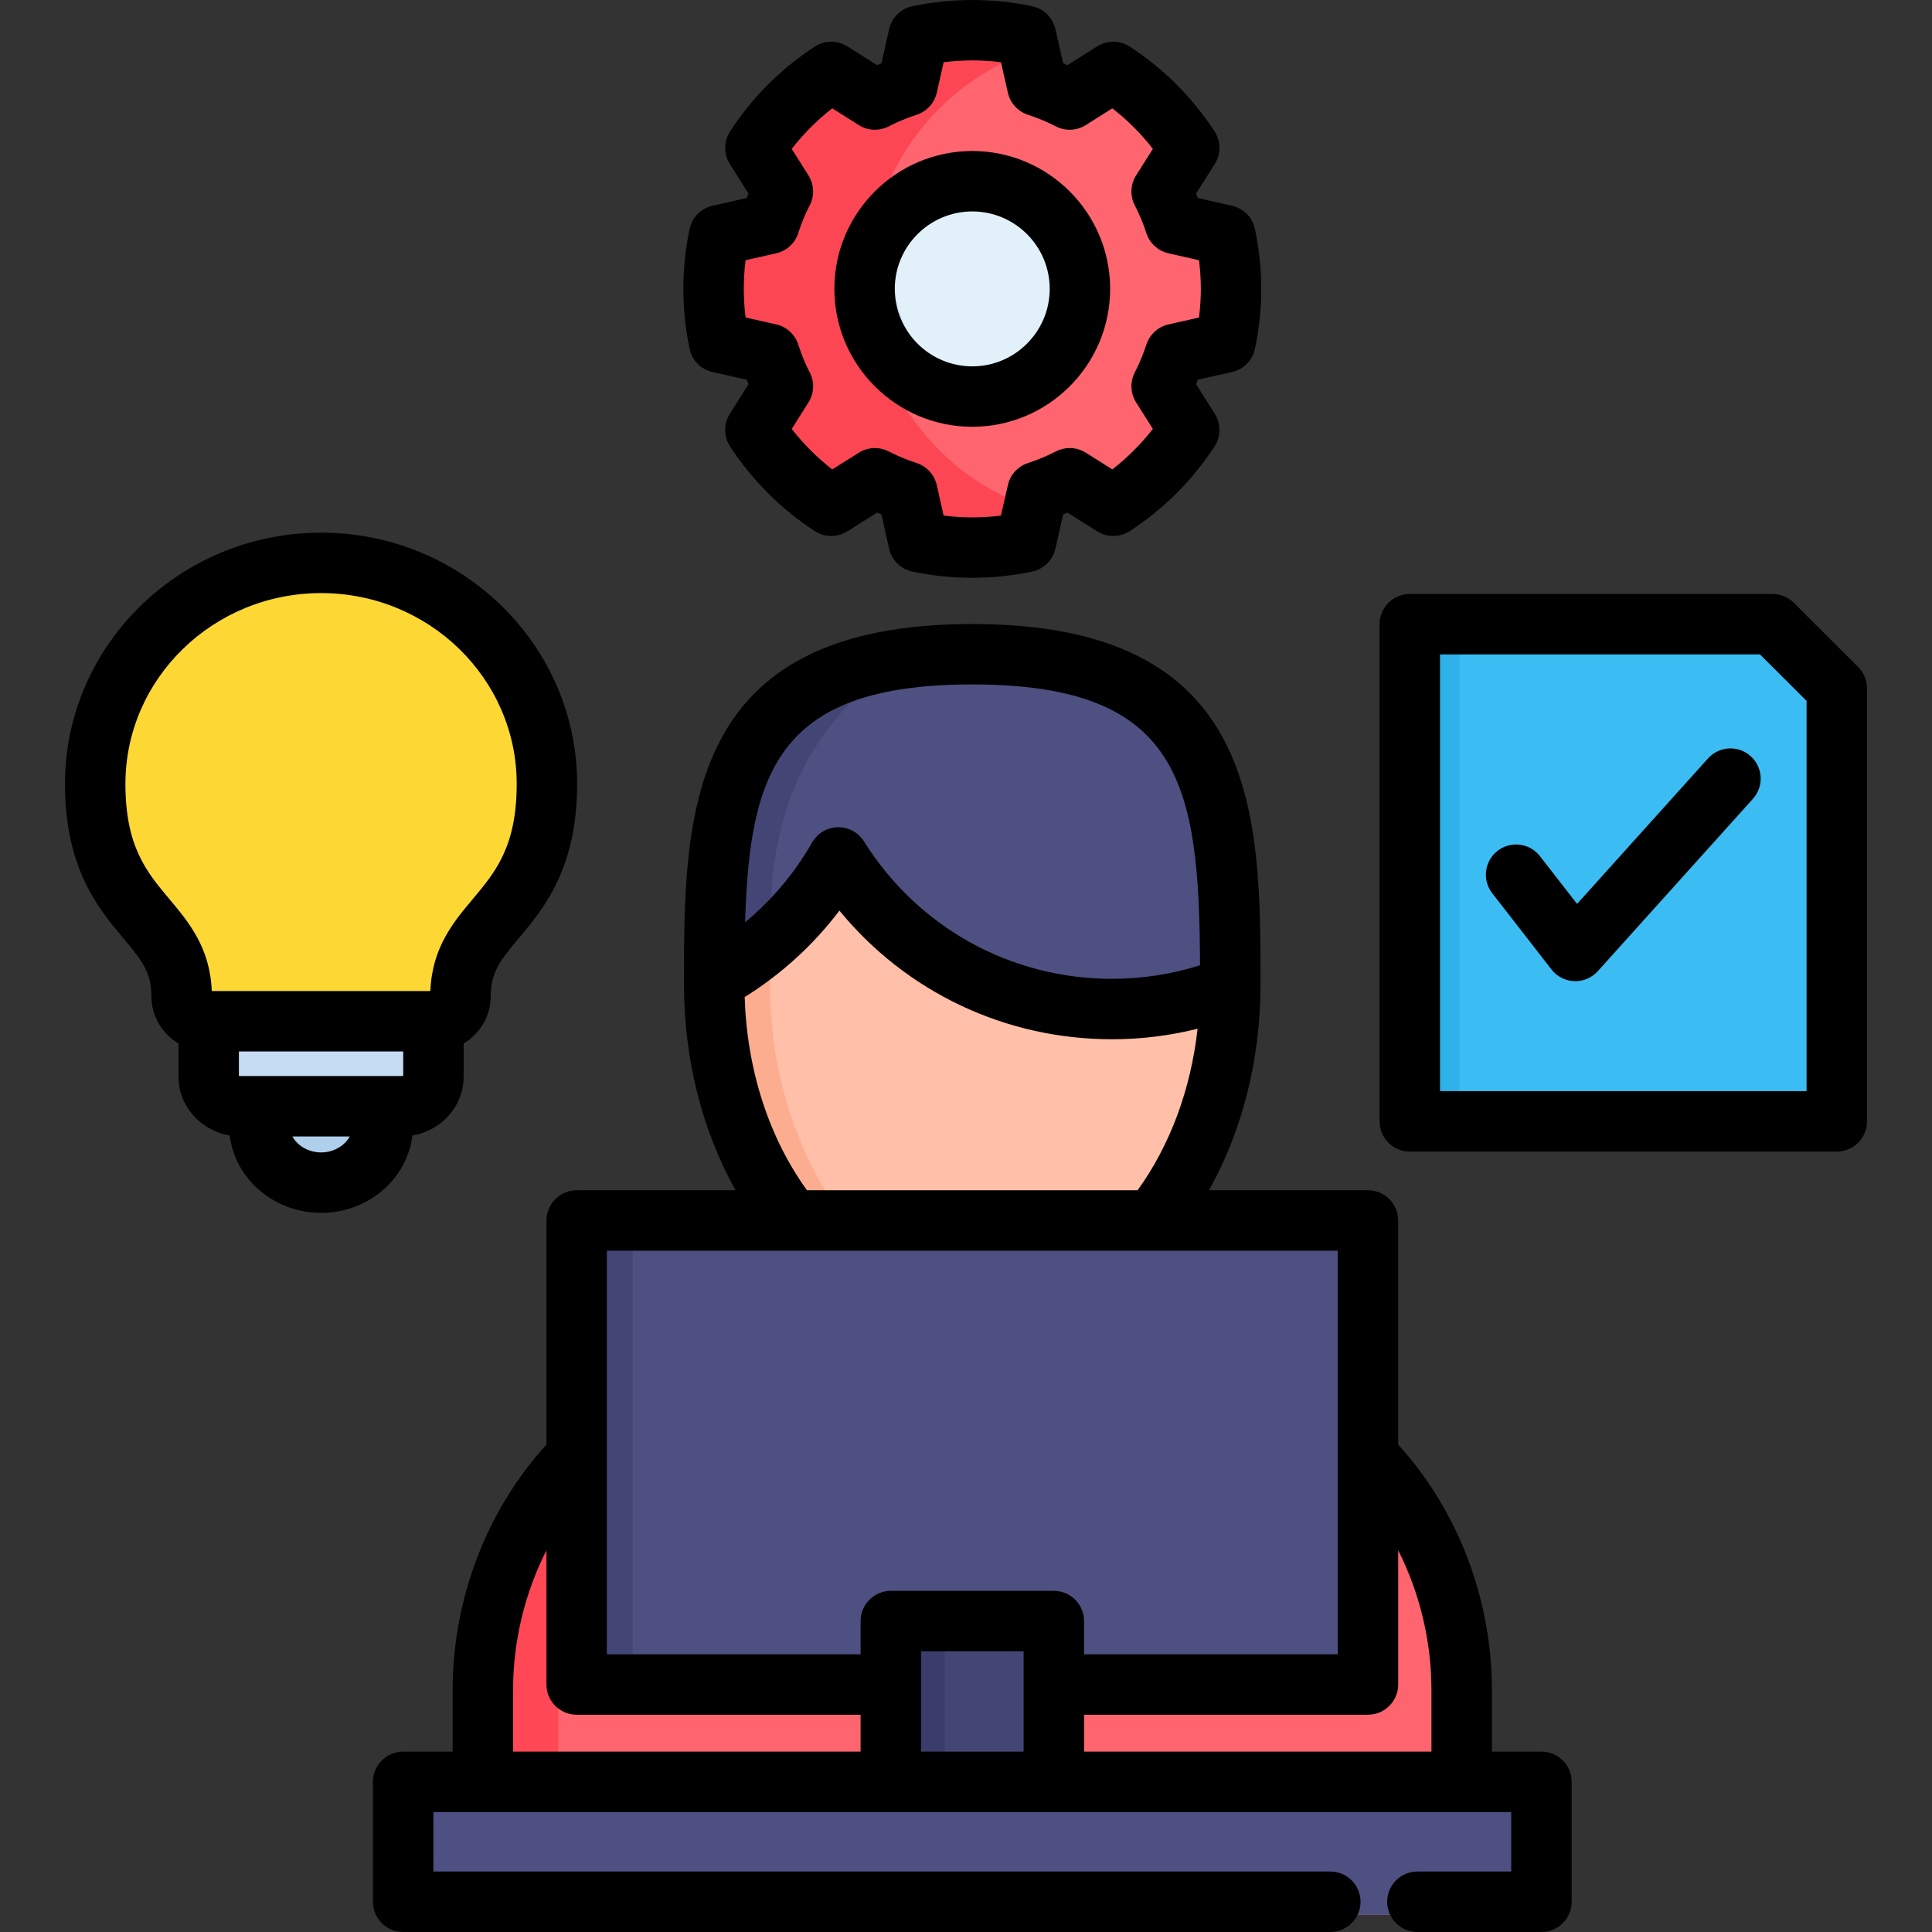
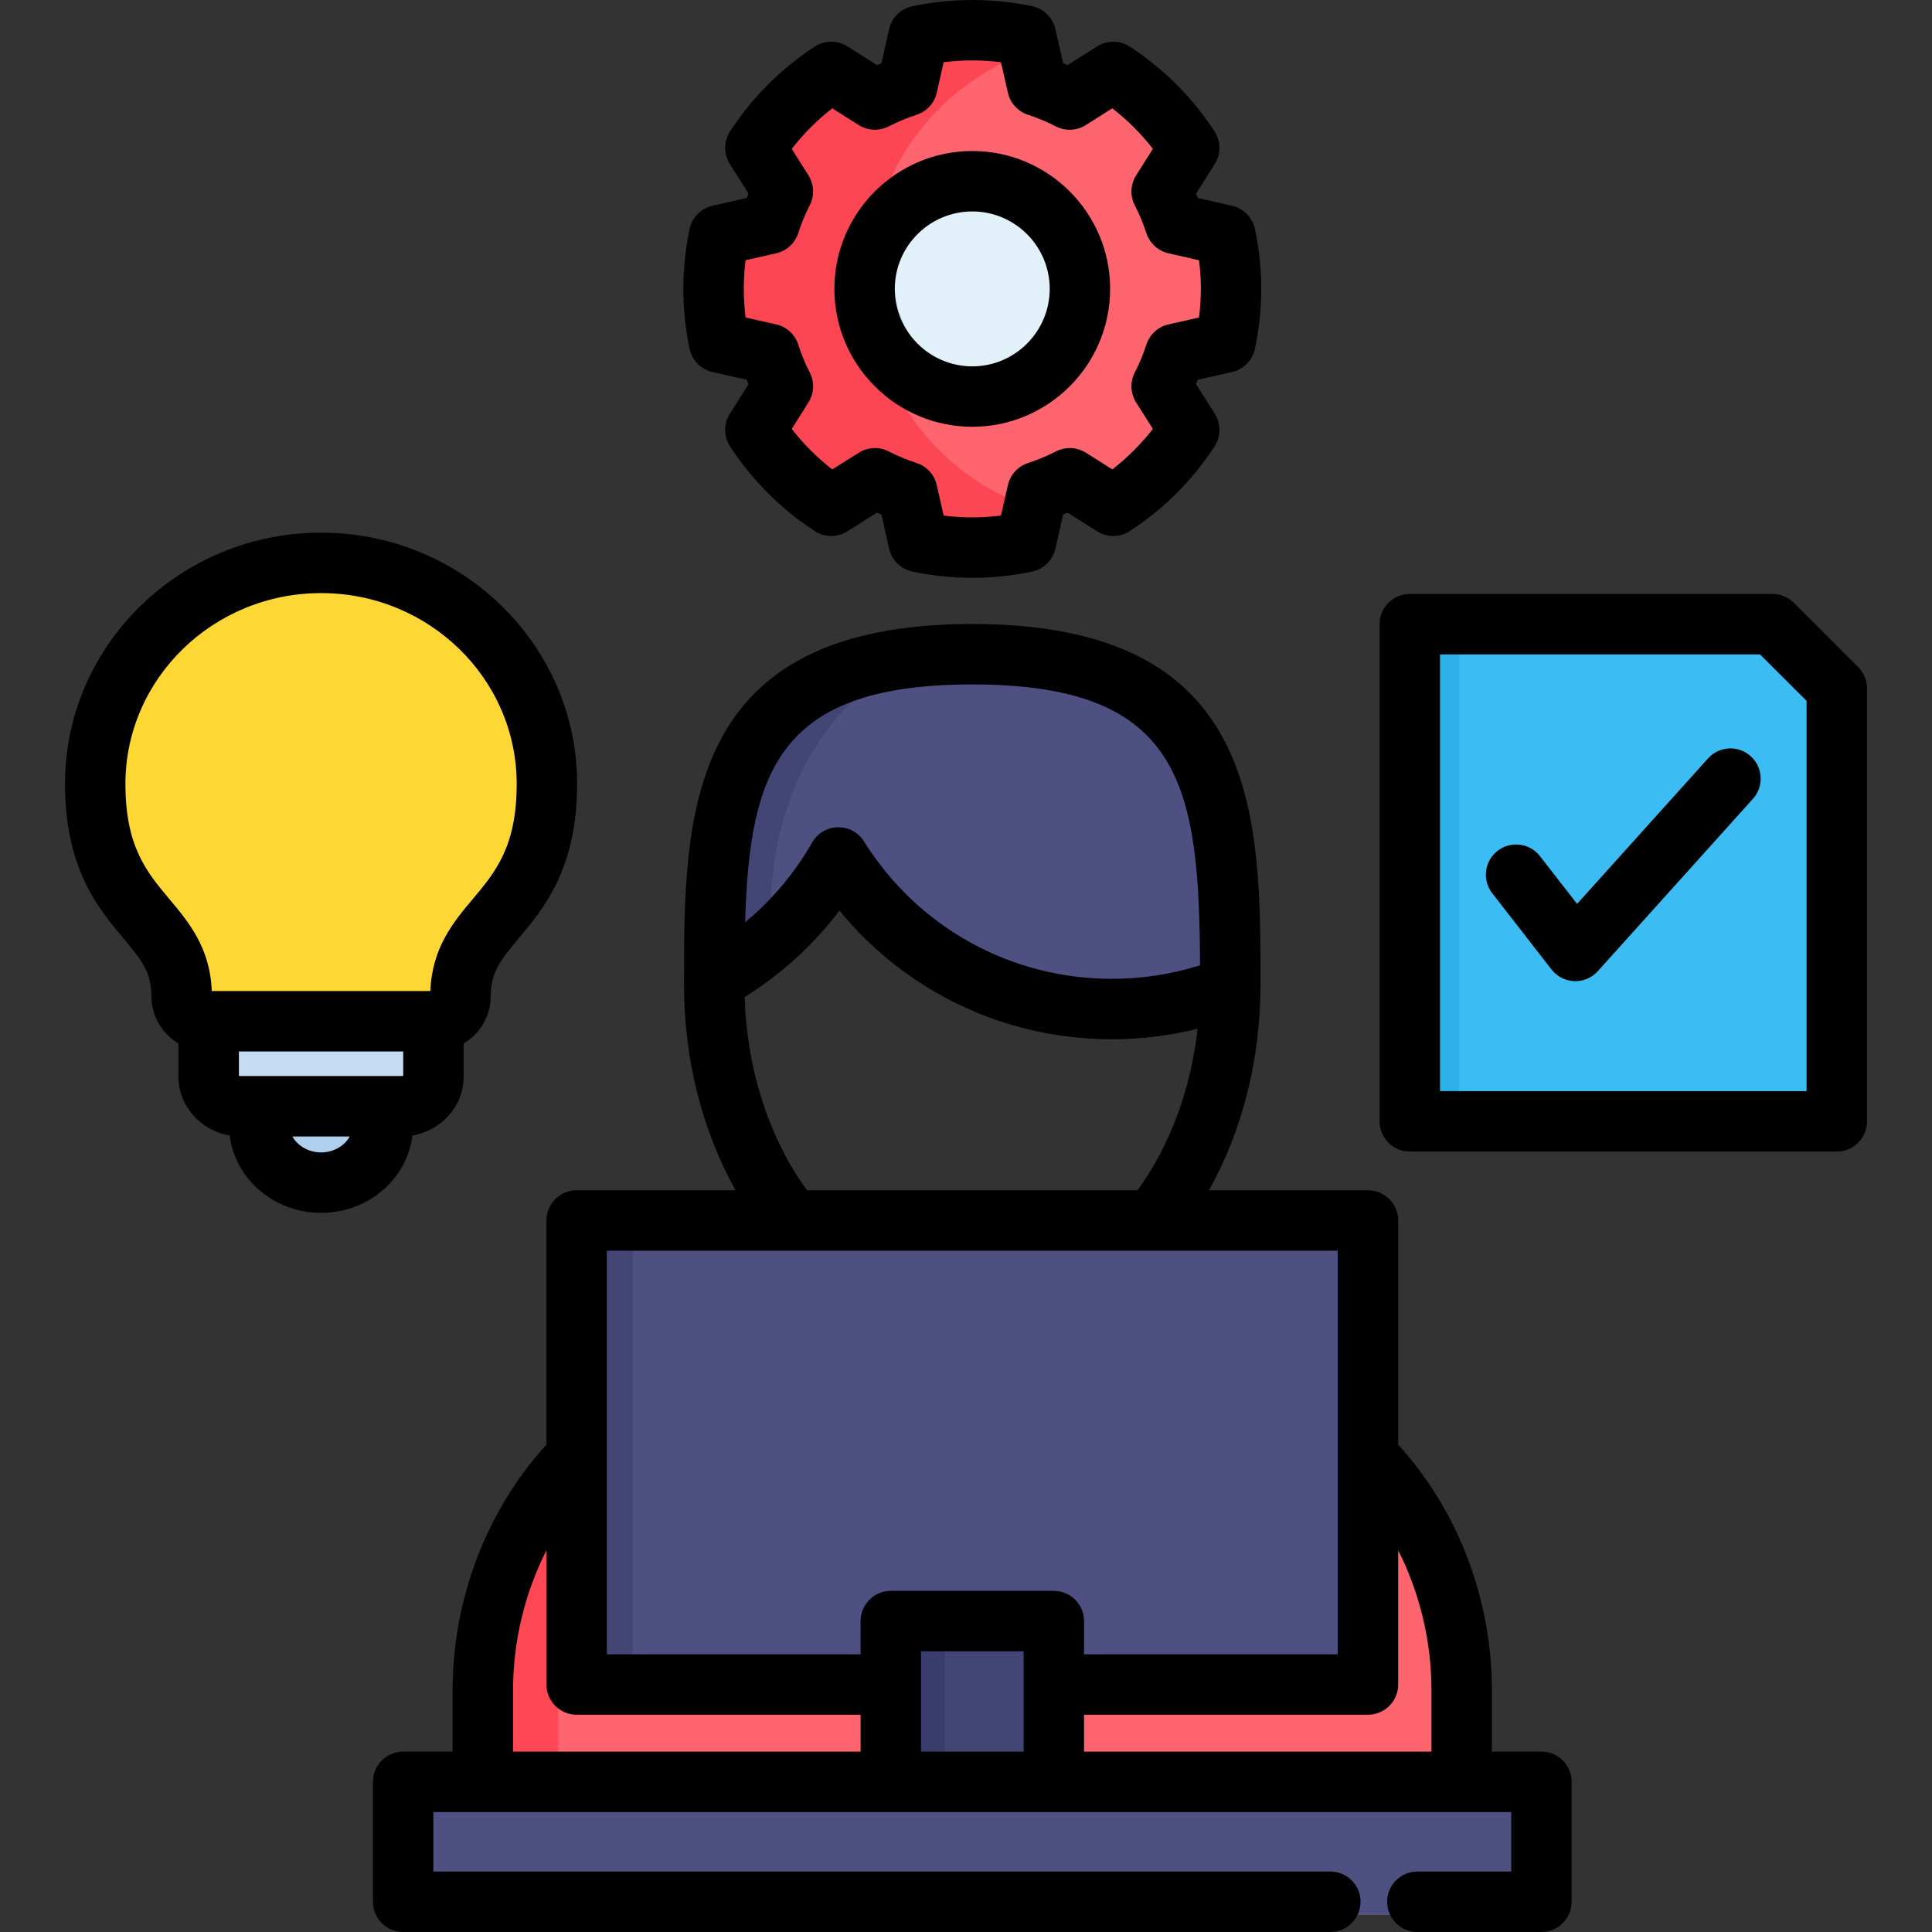
<svg xmlns="http://www.w3.org/2000/svg" width="61" height="61" viewBox="0 0 61 61" fill="none">
  <rect x="0" y="0" width="61" height="61" fill="#333333" stroke="none" />
-   <path fill-rule="evenodd" clip-rule="evenodd" d="M30.702 20.519C38.763 20.519 38.962 25.252 38.962 31.087C38.962 36.926 35.264 41.658 30.702 41.658C26.137 41.658 22.439 36.926 22.439 31.087C22.439 25.252 22.637 20.519 30.702 20.519Z" fill="#FFBFA8" />
-   <path fill-rule="evenodd" clip-rule="evenodd" d="M30.702 20.519C31.024 20.519 31.336 20.526 31.637 20.543C24.497 20.903 24.312 25.485 24.312 31.087C24.312 36.522 27.514 40.994 31.637 41.59C31.329 41.635 31.017 41.658 30.702 41.658C26.137 41.658 22.439 36.926 22.439 31.087C22.439 25.252 22.637 20.519 30.702 20.519Z" fill="#FCAC8F" />
  <path fill-rule="evenodd" clip-rule="evenodd" d="M24.548 43.402H36.852C42.085 43.402 46.369 48.028 46.369 53.686V60.459H15.031V53.686C15.031 48.028 19.316 43.402 24.548 43.402Z" fill="#FF656F" />
  <path fill-rule="evenodd" clip-rule="evenodd" d="M17.627 60.459H15.032V53.686C15.032 48.357 18.833 43.939 23.651 43.446C20.134 45.093 17.627 49.138 17.627 53.84V60.459Z" fill="#FF4756" />
  <path fill-rule="evenodd" clip-rule="evenodd" d="M30.702 20.519C38.763 20.519 38.962 25.252 38.962 31.087V31.163C37.791 31.625 36.51 31.878 35.175 31.878C31.48 31.878 28.24 29.94 26.415 27.026C25.473 28.669 24.096 30.029 22.439 30.947C22.442 25.176 22.702 20.519 30.702 20.519Z" fill="#4D5080" />
  <path fill-rule="evenodd" clip-rule="evenodd" d="M24.319 29.611C23.747 30.121 23.117 30.573 22.439 30.947C22.442 25.652 22.665 21.296 28.873 20.611C25.302 22.776 24.226 25.957 24.319 29.611Z" fill="#434675" />
  <path fill-rule="evenodd" clip-rule="evenodd" d="M18.031 38.648H43.369V53.504H18.031V38.648Z" fill="#4D5080" />
  <path fill-rule="evenodd" clip-rule="evenodd" d="M28.093 51.473H33.308V57.87H28.093V51.473Z" fill="#434675" />
  <path fill-rule="evenodd" clip-rule="evenodd" d="M28.093 51.473H29.825V57.87H28.093V51.473Z" fill="#3A3D6B" />
  <path fill-rule="evenodd" clip-rule="evenodd" d="M12.477 56.62H48.924V60.459H12.477V56.62Z" fill="#4D5080" />
  <path fill-rule="evenodd" clip-rule="evenodd" d="M32.784 2.328C33.14 2.445 33.49 2.588 33.818 2.76L35.215 1.876C36.185 2.51 37.013 3.338 37.647 4.308L36.763 5.705C36.934 6.033 37.078 6.379 37.195 6.739L38.804 7.105C38.921 7.66 38.983 8.232 38.983 8.821C38.983 9.41 38.921 9.985 38.804 10.54L37.195 10.903C37.078 11.263 36.935 11.612 36.763 11.941L37.647 13.338C37.013 14.307 36.185 15.136 35.215 15.766L33.818 14.886C33.49 15.057 33.14 15.201 32.784 15.317L32.418 16.927C31.863 17.043 31.291 17.105 30.702 17.105C30.113 17.105 29.538 17.043 28.983 16.927L28.62 15.317C28.26 15.201 27.911 15.057 27.582 14.886L26.185 15.766C25.216 15.136 24.387 14.307 23.757 13.338L24.637 11.941C24.466 11.612 24.322 11.263 24.206 10.903L22.596 10.54C22.48 9.985 22.418 9.41 22.418 8.821C22.418 8.232 22.48 7.66 22.596 7.105L24.206 6.739C24.322 6.379 24.466 6.033 24.637 5.705L23.757 4.308C24.387 3.338 25.216 2.51 26.185 1.876L27.582 2.76C27.911 2.588 28.26 2.445 28.62 2.328L28.983 0.719C29.538 0.602 30.113 0.541 30.702 0.541C31.291 0.541 31.863 0.602 32.418 0.719L32.784 2.328Z" fill="#FF656F" />
  <path fill-rule="evenodd" clip-rule="evenodd" d="M58.379 21.615V35.474H44.705V19.557H56.321L58.379 21.615Z" fill="#3BBDF3" />
  <path fill-rule="evenodd" clip-rule="evenodd" d="M44.705 19.557H46.078V35.474H44.705V19.557Z" fill="#2EB0E8" />
  <path fill-rule="evenodd" clip-rule="evenodd" d="M18.031 38.648H19.98V53.504H18.031V38.648Z" fill="#434675" />
  <path fill-rule="evenodd" clip-rule="evenodd" d="M11.83 34.717V35.604C11.83 36.611 10.939 37.436 9.85 37.436C8.765 37.436 7.874 36.611 7.874 35.604V34.717H11.83Z" fill="#B0CFED" />
  <path fill-rule="evenodd" clip-rule="evenodd" d="M13.449 32.073V34.046C13.449 34.566 12.99 34.991 12.432 34.991H7.272C6.713 34.991 6.254 34.566 6.254 34.046V32.073H13.449Z" fill="#C5DCF2" />
  <path fill-rule="evenodd" clip-rule="evenodd" d="M8.111 34.991H7.272C6.713 34.991 6.255 34.566 6.255 34.046V32.073H7.093V34.046C7.093 34.566 7.552 34.991 8.111 34.991Z" fill="#B0CFED" />
  <path fill-rule="evenodd" clip-rule="evenodd" d="M9.85 17.595C13.847 17.595 17.083 20.762 17.083 24.67C17.083 28.889 14.316 28.875 14.316 31.471C14.316 31.909 13.949 32.269 13.497 32.269H6.203C5.755 32.269 5.388 31.909 5.388 31.471C5.388 28.875 2.621 28.889 2.621 24.67C2.621 20.762 5.857 17.595 9.85 17.595Z" fill="#FDD835" />
  <path fill-rule="evenodd" clip-rule="evenodd" d="M9.85 17.595C10.035 17.595 10.216 17.602 10.395 17.615C6.655 17.886 3.707 20.94 3.707 24.67C3.707 28.889 6.477 28.875 6.477 31.471C6.477 31.909 6.843 32.269 7.292 32.269H6.203C5.754 32.269 5.388 31.909 5.388 31.471C5.388 28.875 2.621 28.889 2.621 24.67C2.621 20.762 5.857 17.595 9.85 17.595Z" fill="#FBC02D" />
  <path fill-rule="evenodd" clip-rule="evenodd" d="M32.616 16.05L32.418 16.927C31.863 17.043 31.291 17.105 30.702 17.105C30.113 17.105 29.538 17.043 28.983 16.927L28.62 15.317C28.26 15.201 27.911 15.057 27.582 14.886L26.185 15.766C25.216 15.136 24.387 14.307 23.757 13.338L24.637 11.941C24.466 11.612 24.322 11.263 24.206 10.903L22.596 10.54C22.48 9.985 22.418 9.41 22.418 8.821C22.418 8.232 22.48 7.66 22.596 7.105L24.206 6.739C24.322 6.379 24.466 6.033 24.637 5.705L23.757 4.308C24.387 3.338 25.216 2.51 26.185 1.876L27.582 2.76C27.911 2.588 28.26 2.445 28.62 2.328L28.983 0.719C29.538 0.602 30.113 0.541 30.702 0.541C31.291 0.541 31.863 0.602 32.418 0.719L32.616 1.595C29.596 2.605 27.418 5.462 27.418 8.821C27.418 12.184 29.596 15.036 32.616 16.05Z" fill="#FC4654" />
  <path fill-rule="evenodd" clip-rule="evenodd" d="M30.702 12.27C32.599 12.27 34.147 10.722 34.147 8.821C34.147 6.924 32.599 5.376 30.702 5.376C28.802 5.376 27.253 6.924 27.253 8.821C27.253 10.722 28.801 12.27 30.702 12.27Z" fill="#E2F0FA" />
  <path fill-rule="evenodd" clip-rule="evenodd" d="M30.702 5.376C30.87 5.376 31.038 5.39 31.199 5.414C29.531 5.653 28.25 7.088 28.25 8.821C28.25 10.557 29.531 11.992 31.199 12.232C31.038 12.256 30.87 12.27 30.702 12.27C28.798 12.27 27.253 10.725 27.253 8.821C27.253 6.92 28.798 5.376 30.702 5.376Z" fill="#D0E4F2" />
  <path d="M48.669 55.305H47.104V53.365C47.104 50.481 46.03 47.679 44.145 45.611V38.535C44.145 38.008 43.718 37.581 43.191 37.581H38.172C39.228 35.691 39.799 33.443 39.799 31.078C39.799 25.746 39.799 19.702 30.699 19.702C21.596 19.702 21.596 25.746 21.596 31.078C21.596 33.44 22.167 35.688 23.224 37.581H18.207C17.68 37.581 17.253 38.008 17.253 38.535V45.611C15.366 47.681 14.291 50.483 14.291 53.365V55.305H12.729C12.202 55.305 11.775 55.732 11.775 56.259V60.045C11.775 60.572 12.202 60.999 12.729 60.999H42.003C42.53 60.999 42.957 60.572 42.957 60.045C42.957 59.518 42.53 59.091 42.003 59.091H13.683V57.213H28.126H33.273H47.715V59.091H44.752C44.225 59.091 43.798 59.518 43.798 60.045C43.798 60.572 44.225 60.999 44.752 60.999H48.669C49.196 60.999 49.623 60.572 49.623 60.045V56.259C49.623 55.732 49.196 55.305 48.669 55.305ZM30.699 21.61C37.326 21.61 37.861 24.806 37.89 30.477C36.996 30.759 36.064 30.905 35.11 30.905C31.908 30.905 28.981 29.283 27.279 26.567C27.101 26.282 26.791 26.114 26.451 26.119C26.116 26.126 25.809 26.309 25.642 26.6C25.092 27.564 24.374 28.416 23.526 29.12C23.664 24.299 24.618 21.61 30.699 21.61ZM26.504 28.751C28.608 31.317 31.732 32.813 35.11 32.813C36.03 32.813 36.934 32.7 37.812 32.481C37.598 34.395 36.946 36.159 35.917 37.581H25.479C24.273 35.911 23.584 33.774 23.512 31.481C24.67 30.759 25.684 29.833 26.504 28.751ZM27.172 55.305H16.199V53.365C16.199 51.814 16.571 50.294 17.253 48.948V53.186C17.253 53.713 17.68 54.14 18.207 54.14H27.172V55.305ZM32.319 55.305H29.08V52.137H32.319V55.305ZM33.273 50.229H28.126C27.599 50.229 27.172 50.656 27.172 51.183V52.232H19.161V39.489H42.237V52.232H34.227V51.183C34.227 50.656 33.8 50.229 33.273 50.229ZM45.196 55.305H34.227V54.14H43.192C43.718 54.14 44.146 53.713 44.146 53.186V48.95C44.826 50.295 45.196 51.815 45.196 53.365V55.305ZM22.496 11.746L23.575 11.989C23.593 12.036 23.613 12.083 23.633 12.13L23.043 13.066C22.845 13.381 22.848 13.782 23.05 14.095C23.74 15.155 24.665 16.079 25.725 16.769C26.037 16.972 26.438 16.975 26.753 16.776L27.69 16.186C27.736 16.206 27.783 16.225 27.83 16.244L28.073 17.324C28.155 17.688 28.442 17.971 28.808 18.047C29.427 18.177 30.064 18.243 30.699 18.243C31.336 18.243 31.972 18.177 32.588 18.047C32.953 17.97 33.239 17.689 33.322 17.325L33.568 16.245C33.615 16.226 33.661 16.206 33.708 16.186L34.641 16.776C34.956 16.974 35.358 16.972 35.67 16.769C36.743 16.071 37.644 15.172 38.347 14.096C38.551 13.784 38.554 13.38 38.355 13.064L37.763 12.129C37.783 12.082 37.802 12.036 37.821 11.989L38.9 11.746C39.264 11.664 39.547 11.377 39.623 11.011C39.756 10.381 39.823 9.744 39.823 9.12C39.823 8.497 39.756 7.862 39.623 7.232C39.547 6.867 39.265 6.58 38.901 6.497L37.821 6.251C37.802 6.205 37.783 6.159 37.763 6.114L38.355 5.178C38.554 4.863 38.551 4.459 38.347 4.147C37.645 3.073 36.746 2.173 35.672 1.472C35.36 1.268 34.956 1.265 34.641 1.464L33.706 2.056C33.66 2.036 33.614 2.017 33.568 1.998L33.322 0.918C33.239 0.554 32.953 0.273 32.588 0.196C31.357 -0.064 30.049 -0.065 28.808 0.196C28.443 0.272 28.156 0.555 28.073 0.919L27.83 1.999C27.784 2.018 27.737 2.037 27.691 2.057L26.755 1.464C26.439 1.265 26.036 1.268 25.723 1.472C24.647 2.175 23.748 3.076 23.051 4.149C22.848 4.461 22.845 4.862 23.043 5.177L23.633 6.113C23.613 6.159 23.594 6.205 23.575 6.252L22.494 6.497C22.131 6.58 21.849 6.867 21.772 7.232C21.642 7.852 21.576 8.487 21.576 9.12C21.576 9.755 21.642 10.392 21.772 11.011C21.849 11.377 22.131 11.664 22.496 11.746ZM23.54 8.217L24.508 7.997C24.838 7.922 25.105 7.676 25.206 7.353C25.3 7.055 25.42 6.764 25.564 6.487C25.721 6.187 25.706 5.825 25.526 5.538L24.998 4.701C25.368 4.225 25.8 3.792 26.277 3.42L27.113 3.949C27.399 4.129 27.759 4.145 28.06 3.99C28.34 3.846 28.636 3.723 28.94 3.624C29.261 3.521 29.503 3.255 29.577 2.927L29.794 1.964C30.394 1.889 31.006 1.889 31.603 1.964L31.823 2.928C31.897 3.256 32.139 3.521 32.459 3.624C32.764 3.723 33.058 3.846 33.332 3.988C33.633 4.145 33.995 4.13 34.283 3.949L35.119 3.42C35.599 3.792 36.027 4.22 36.4 4.7L35.871 5.537C35.689 5.824 35.674 6.186 35.831 6.487C35.974 6.761 36.096 7.055 36.195 7.361C36.299 7.681 36.563 7.922 36.891 7.997L37.857 8.217C37.896 8.52 37.915 8.822 37.915 9.12C37.915 9.419 37.895 9.722 37.857 10.025L36.893 10.243C36.564 10.317 36.299 10.559 36.195 10.88C36.094 11.191 35.972 11.486 35.831 11.756C35.674 12.057 35.69 12.419 35.871 12.707L36.4 13.543C36.028 14.019 35.595 14.451 35.12 14.821L34.286 14.294C34 14.114 33.64 14.098 33.339 14.253C33.059 14.397 32.763 14.521 32.459 14.619C32.139 14.723 31.897 14.987 31.823 15.315L31.603 16.279C31.007 16.354 30.394 16.354 29.794 16.279L29.577 15.317C29.503 14.988 29.261 14.723 28.94 14.619C28.636 14.52 28.34 14.397 28.06 14.253C27.76 14.098 27.4 14.114 27.115 14.294L26.277 14.821C25.801 14.451 25.369 14.019 24.998 13.543L25.526 12.705C25.707 12.418 25.722 12.057 25.565 11.756C25.423 11.482 25.302 11.19 25.207 10.887C25.105 10.563 24.838 10.317 24.506 10.242L23.541 10.025C23.503 9.725 23.484 9.422 23.484 9.12C23.484 8.818 23.503 8.516 23.54 8.217ZM30.699 13.475C33.099 13.475 35.051 11.521 35.051 9.12C35.051 6.72 33.099 4.768 30.699 4.768C28.298 4.768 26.344 6.721 26.344 9.12C26.344 11.521 28.298 13.475 30.699 13.475ZM30.699 6.676C32.047 6.676 33.143 7.773 33.143 9.12C33.143 10.469 32.047 11.567 30.699 11.567C29.35 11.567 28.252 10.469 28.252 9.12C28.252 7.773 29.35 6.676 30.699 6.676ZM13.021 35.852C13.939 35.696 14.639 34.925 14.639 33.996V32.947C15.15 32.642 15.493 32.089 15.493 31.457C15.493 30.712 15.784 30.333 16.388 29.613C17.162 28.691 18.222 27.429 18.222 24.75C18.222 20.376 14.596 16.818 10.139 16.818C5.68 16.818 2.052 20.376 2.052 24.75C2.052 27.429 3.112 28.691 3.886 29.613C4.491 30.333 4.781 30.712 4.781 31.457C4.781 32.089 5.124 32.641 5.635 32.946V33.996C5.635 34.925 6.335 35.696 7.253 35.852C7.42 37.225 8.65 38.294 10.139 38.294C11.626 38.294 12.855 37.225 13.021 35.852ZM6.686 31.29C6.634 29.919 5.952 29.106 5.347 28.386C4.634 27.536 3.96 26.734 3.96 24.75C3.96 21.428 6.732 18.726 10.139 18.726C13.544 18.726 16.314 21.428 16.314 24.75C16.314 26.734 15.64 27.536 14.927 28.386C14.322 29.106 13.64 29.919 13.588 31.29H6.686ZM7.592 33.974C7.569 33.974 7.553 33.968 7.543 33.963V33.198H12.731V33.963C12.721 33.968 12.705 33.974 12.682 33.974H7.592ZM10.139 36.386C9.743 36.386 9.392 36.176 9.233 35.883H11.042C10.883 36.176 10.534 36.386 10.139 36.386ZM58.668 21.059L56.638 19.032C56.459 18.854 56.217 18.753 55.964 18.753H44.512C43.985 18.753 43.558 19.18 43.558 19.707V35.405C43.558 35.932 43.985 36.359 44.512 36.359H57.994C58.521 36.359 58.948 35.932 58.948 35.405V21.734C58.948 21.48 58.847 21.238 58.668 21.059ZM57.04 34.451H45.466V20.662H55.569L57.04 22.129V34.451ZM55.346 25.222L50.449 30.663C50.268 30.864 50.01 30.979 49.74 30.979C49.728 30.979 49.717 30.979 49.705 30.978C49.423 30.968 49.16 30.833 48.986 30.61L47.115 28.202C46.792 27.786 46.867 27.187 47.283 26.864C47.7 26.541 48.299 26.616 48.622 27.032L49.794 28.539L53.928 23.946C54.28 23.554 54.883 23.523 55.275 23.875C55.667 24.227 55.699 24.831 55.346 25.222Z" fill="black" />
</svg>